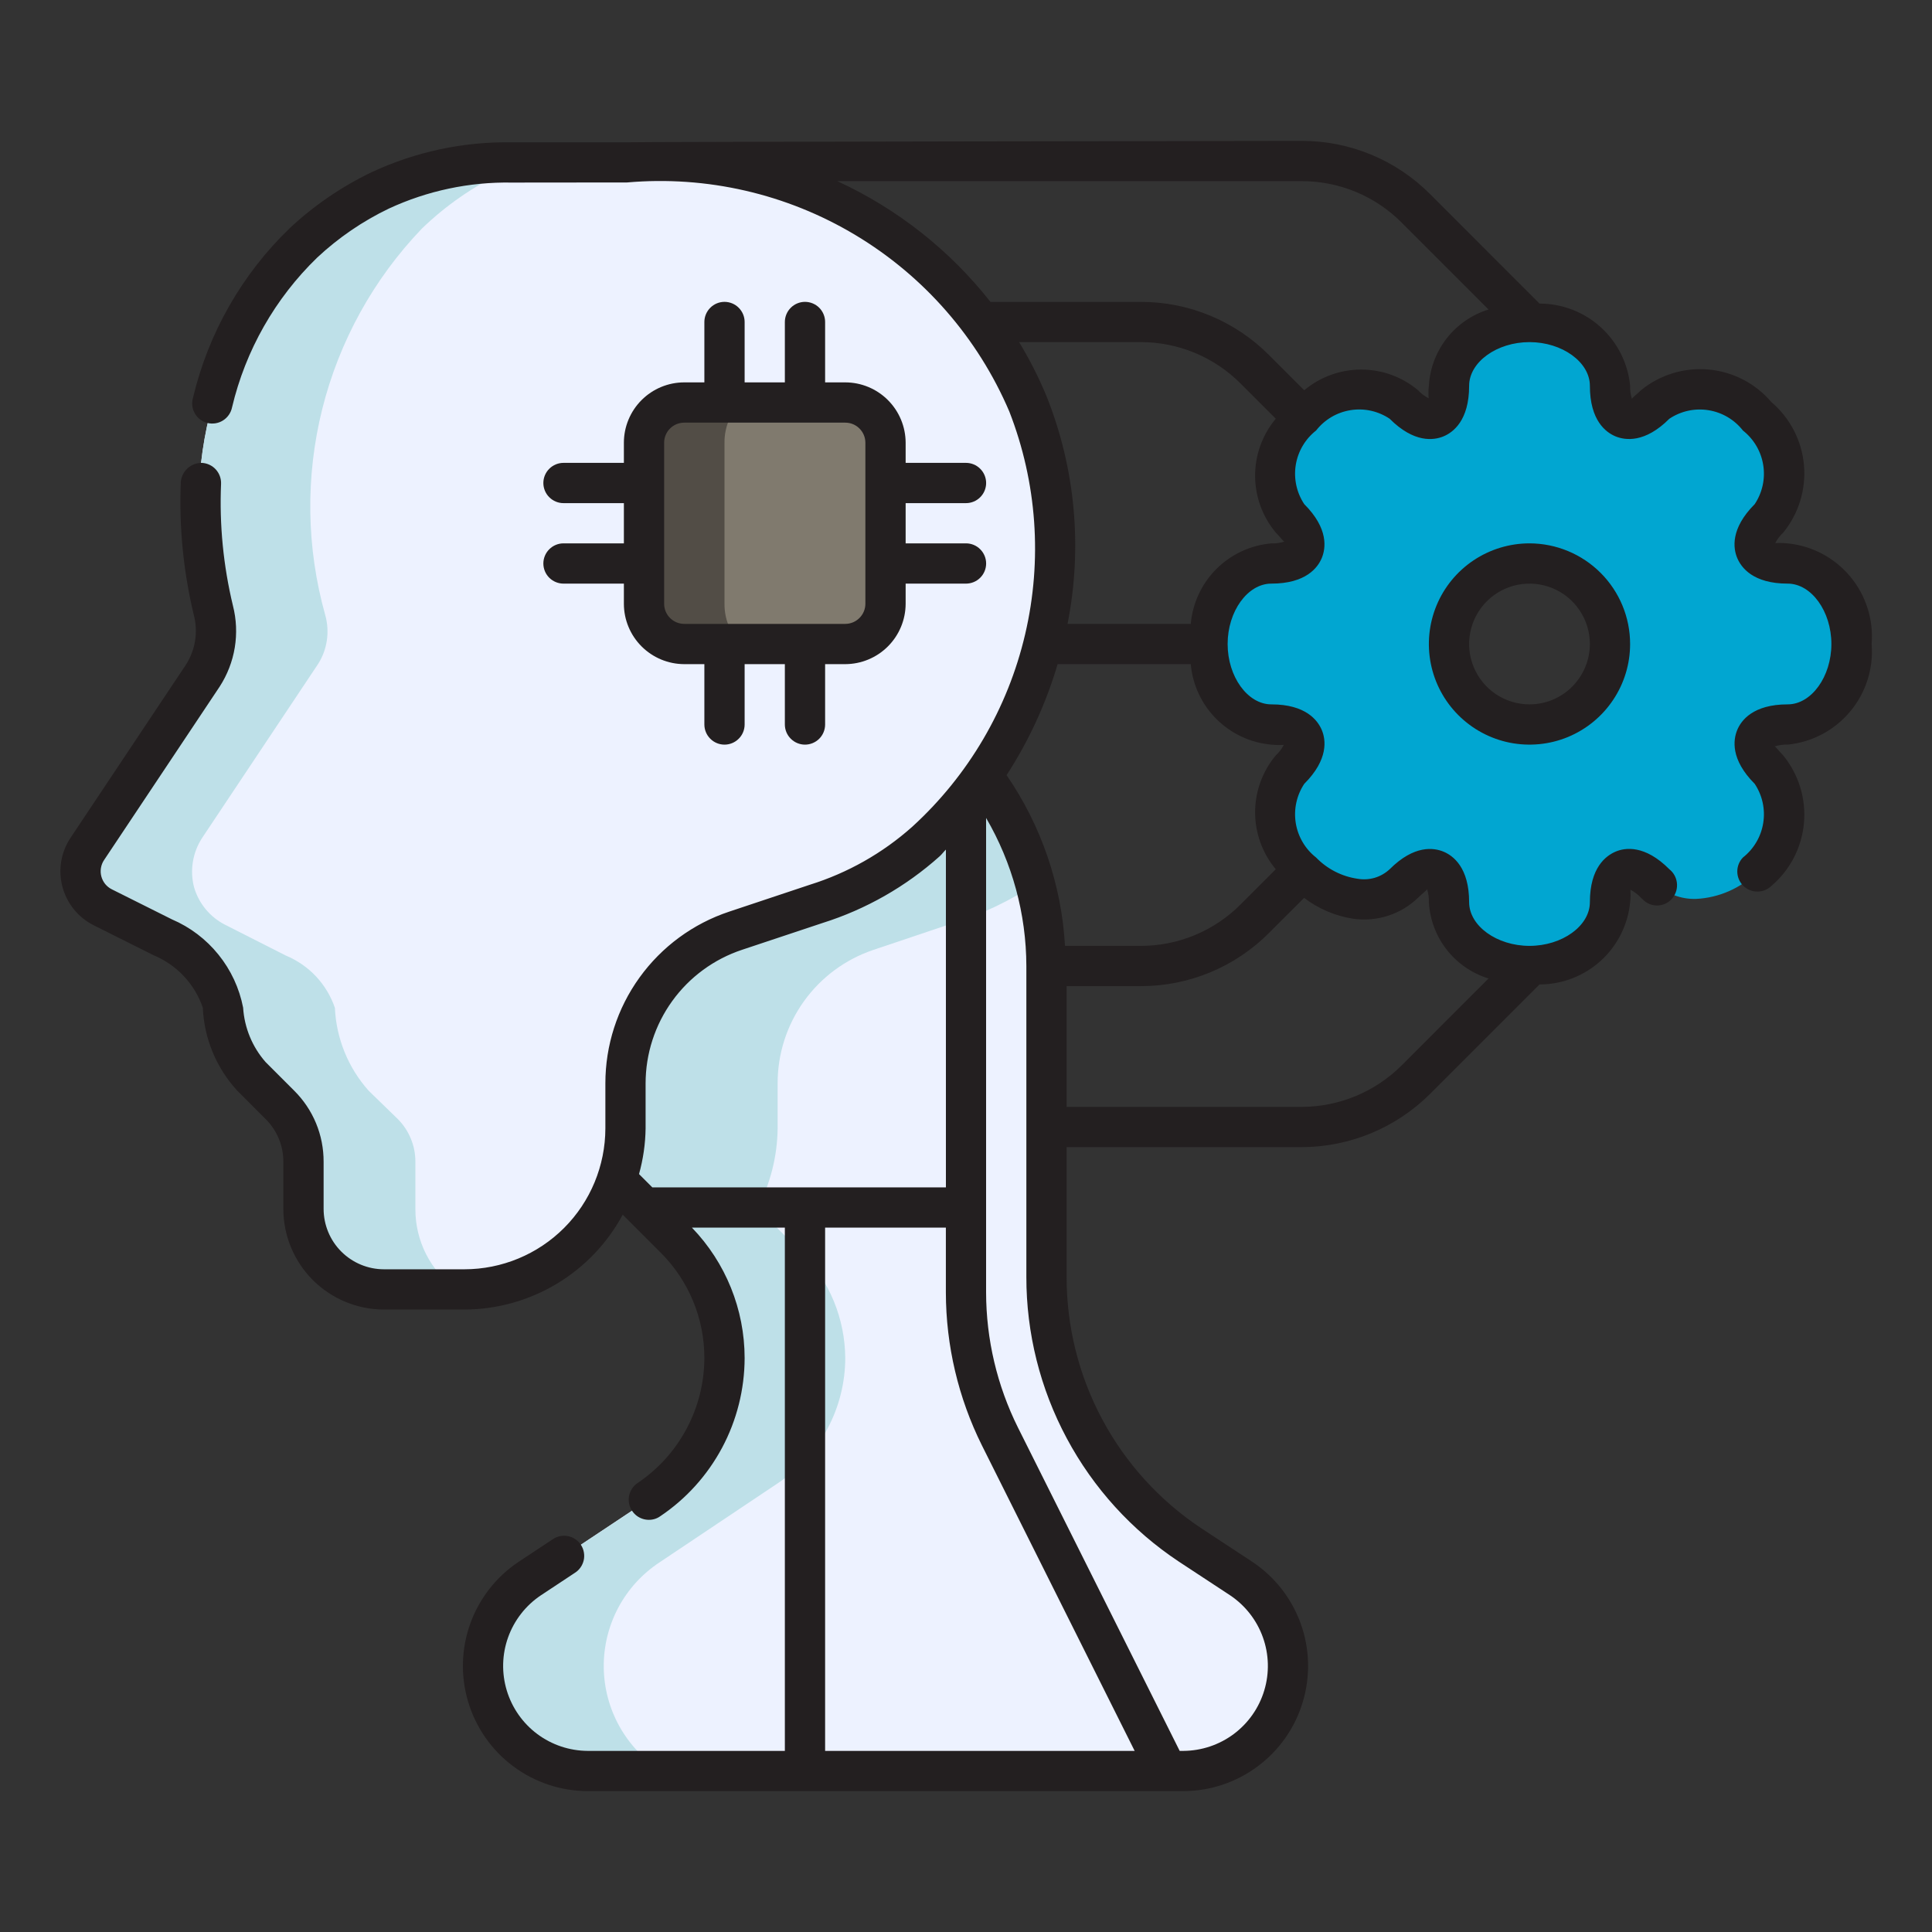
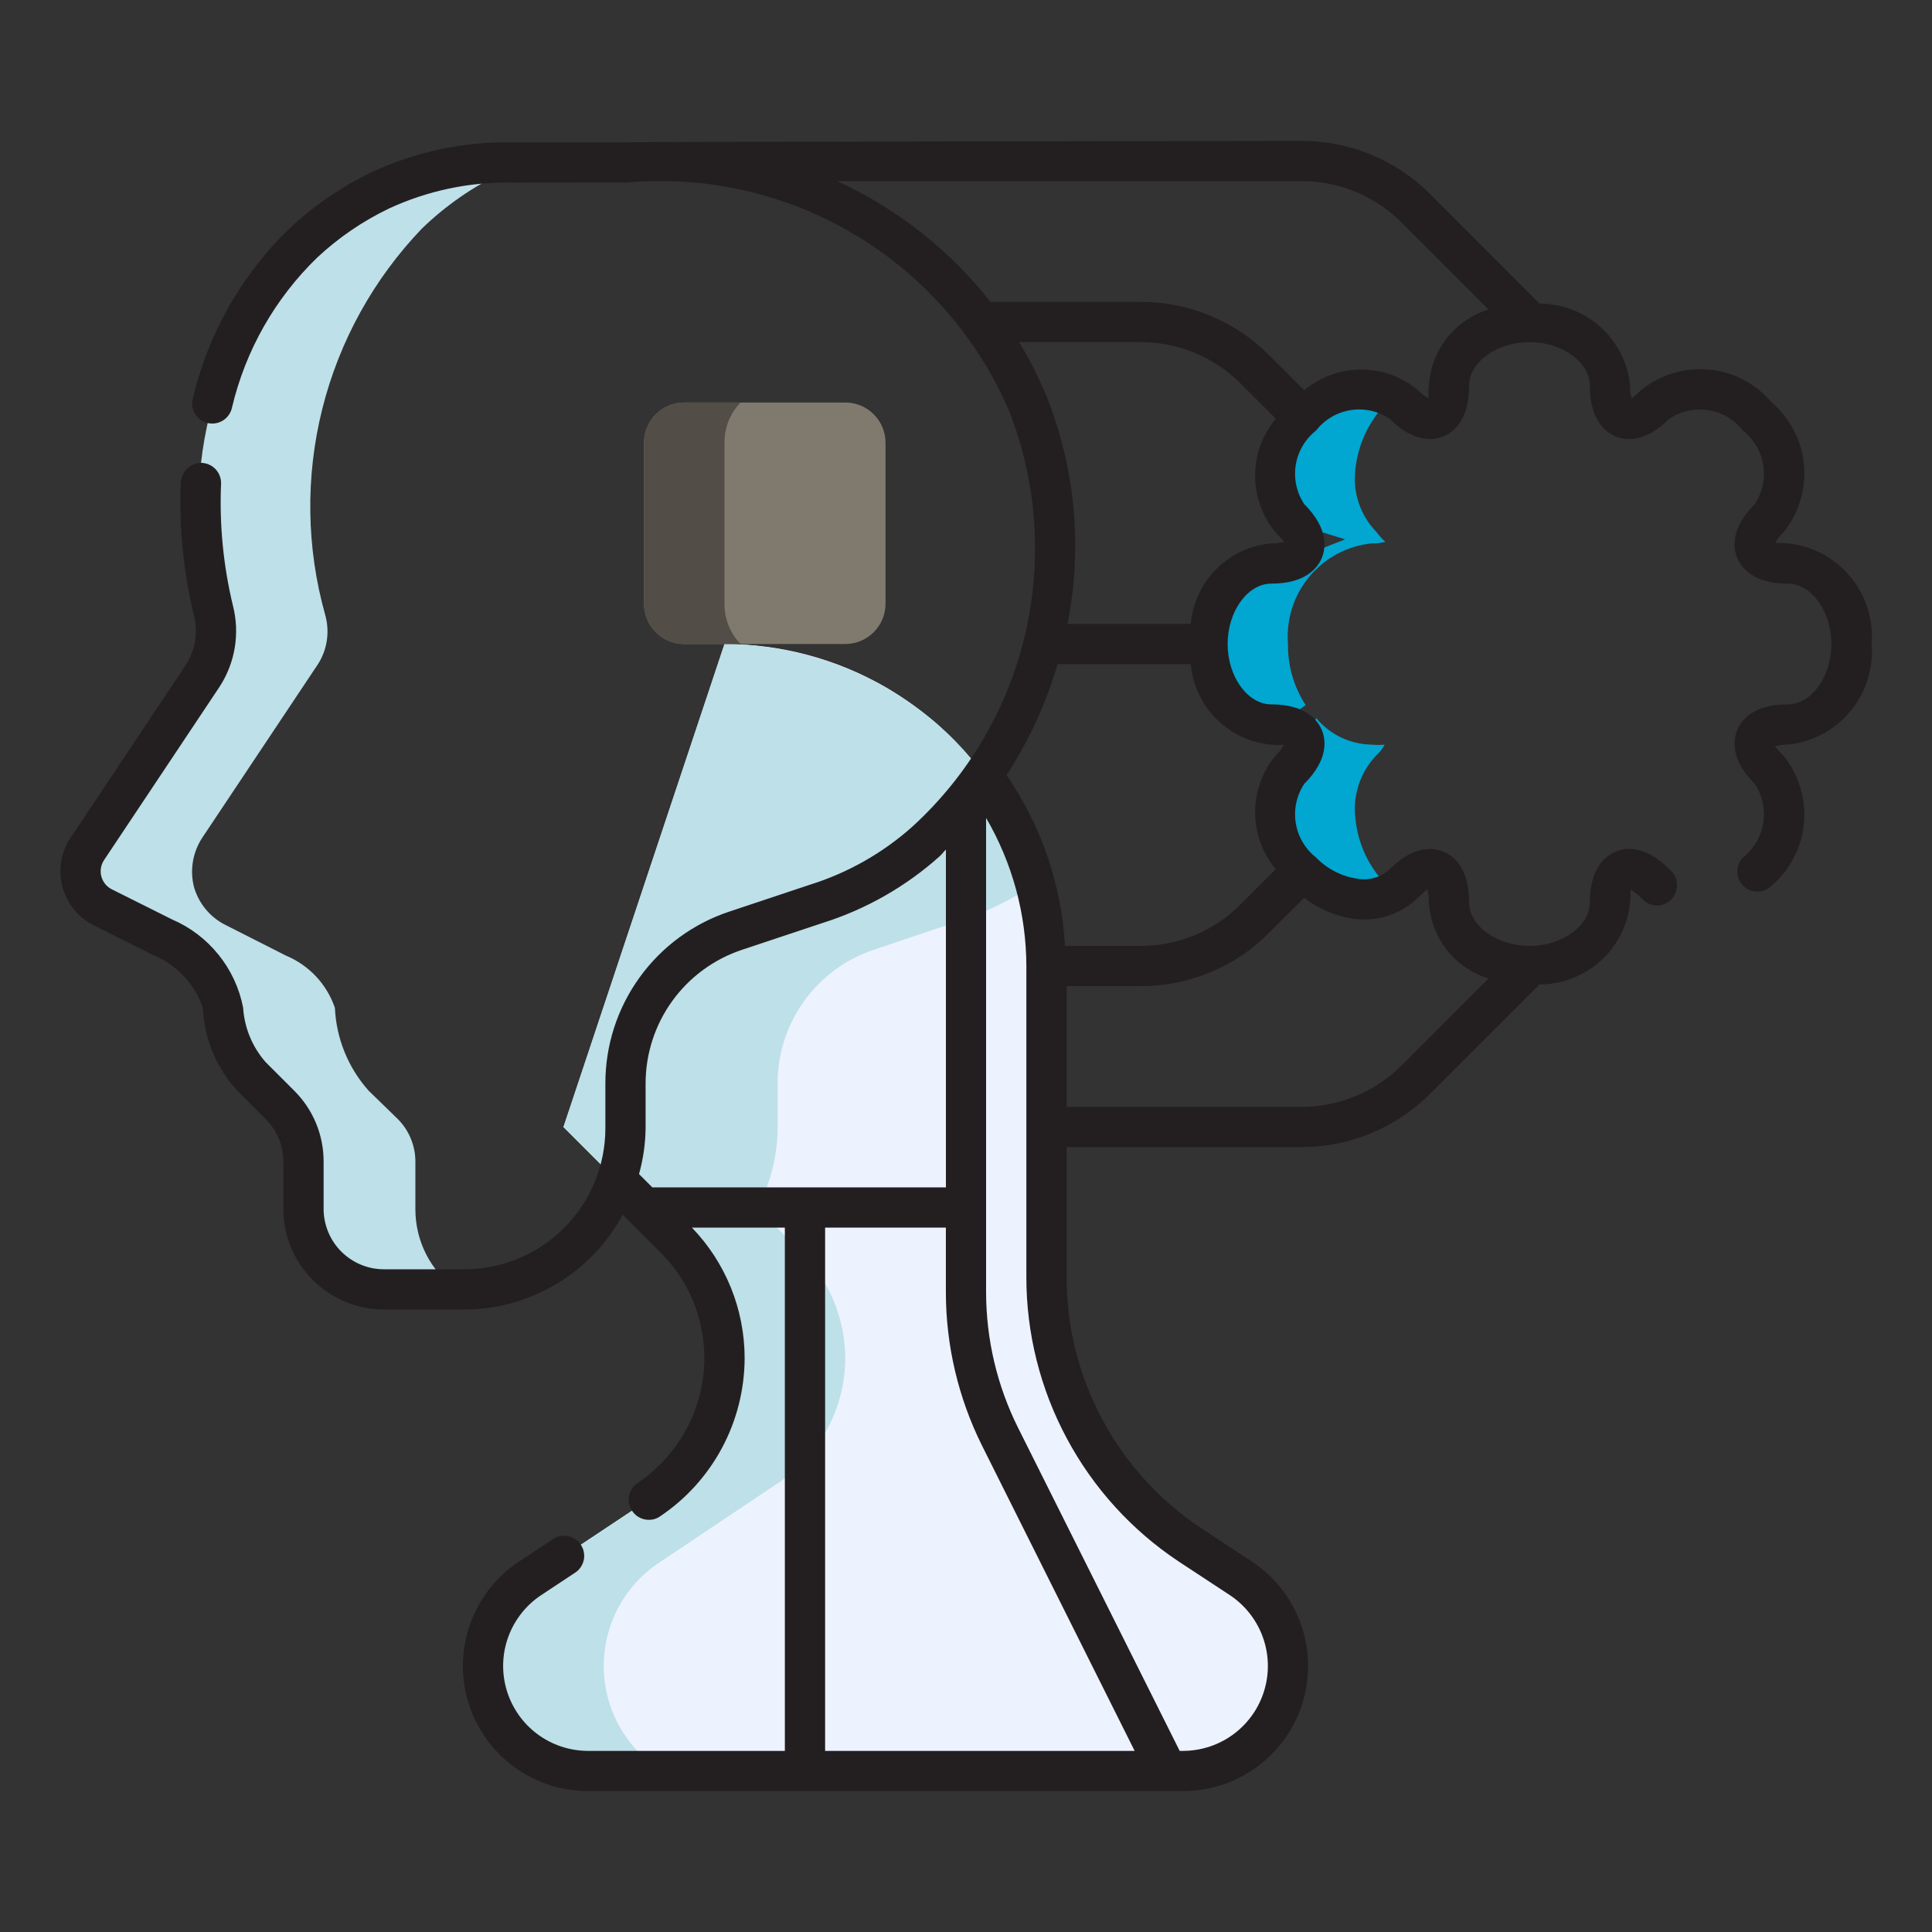
<svg xmlns="http://www.w3.org/2000/svg" width="50" height="50" viewBox="0 0 50 50" fill="none">
  <rect x="0" y="0" width="50" height="50" fill="#333333" stroke="none" />
-   <path d="M39.583 25C39.09 25.05 38.597 24.907 38.208 24.6C37.819 24.292 37.565 23.846 37.5 23.354C37.505 23.172 37.477 22.991 37.417 22.82C37.379 22.723 37.312 22.639 37.225 22.58C37.139 22.521 37.037 22.489 36.932 22.489H36.917C36.841 22.492 36.767 22.511 36.7 22.544C36.633 22.578 36.573 22.626 36.526 22.685C36.457 22.743 36.398 22.791 36.333 22.856C36.193 22.986 36.029 23.087 35.85 23.153C35.671 23.22 35.48 23.25 35.289 23.242C34.724 23.227 34.182 23.011 33.762 22.632C33.342 22.254 33.07 21.738 32.996 21.177C32.964 20.951 32.983 20.719 33.052 20.501C33.121 20.283 33.239 20.083 33.396 19.917C33.526 19.789 33.632 19.637 33.707 19.471C33.739 19.392 33.751 19.306 33.741 19.222C33.732 19.137 33.702 19.056 33.655 18.985C33.607 18.915 33.542 18.857 33.467 18.817C33.392 18.778 33.308 18.757 33.223 18.757C33.199 18.757 33.174 18.759 33.15 18.762L32.898 18.75C32.406 18.685 31.959 18.432 31.651 18.043C31.344 17.654 31.2 17.16 31.25 16.667C31.2 16.174 31.343 15.68 31.651 15.291C31.958 14.902 32.405 14.649 32.896 14.583C33.079 14.588 33.261 14.559 33.433 14.498C33.533 14.458 33.619 14.388 33.678 14.297C33.736 14.207 33.765 14.1 33.761 13.992C33.758 13.917 33.738 13.843 33.703 13.776C33.669 13.708 33.619 13.65 33.559 13.604L33.399 13.417C33.262 13.276 33.154 13.11 33.082 12.928C33.01 12.745 32.975 12.55 32.98 12.354C33.011 11.756 33.264 11.191 33.689 10.769C34.114 10.347 34.68 10.097 35.278 10.069C35.473 10.064 35.666 10.098 35.847 10.168C36.028 10.238 36.194 10.344 36.333 10.479C36.458 10.609 36.607 10.713 36.771 10.787C36.872 10.83 36.983 10.839 37.09 10.815C37.197 10.79 37.293 10.732 37.365 10.65C37.414 10.593 37.451 10.525 37.472 10.452C37.493 10.38 37.498 10.303 37.487 10.228L37.5 9.979C37.612 9.51 37.878 9.093 38.256 8.794C38.634 8.496 39.102 8.333 39.583 8.333C40.065 8.333 40.533 8.496 40.911 8.794C41.289 9.093 41.555 9.51 41.667 9.979C41.662 10.161 41.69 10.342 41.75 10.513C41.788 10.611 41.855 10.694 41.941 10.753C42.028 10.812 42.13 10.844 42.234 10.844H42.25C42.327 10.841 42.401 10.822 42.47 10.787C42.538 10.753 42.598 10.704 42.645 10.643L42.834 10.477C42.973 10.342 43.139 10.236 43.319 10.166C43.501 10.095 43.694 10.062 43.888 10.067C44.49 10.083 45.062 10.335 45.479 10.77C45.86 11.14 46.104 11.629 46.17 12.156C46.203 12.383 46.184 12.614 46.115 12.832C46.046 13.05 45.928 13.25 45.771 13.417C45.641 13.545 45.535 13.696 45.46 13.862C45.428 13.941 45.416 14.027 45.425 14.112C45.435 14.196 45.464 14.277 45.512 14.348C45.56 14.418 45.624 14.476 45.7 14.516C45.775 14.556 45.859 14.576 45.944 14.576C45.968 14.576 45.993 14.575 46.017 14.571L46.271 14.583C46.762 14.649 47.209 14.902 47.516 15.291C47.823 15.68 47.967 16.174 47.917 16.667C47.967 17.16 47.823 17.653 47.516 18.042C47.209 18.431 46.762 18.685 46.271 18.75C46.088 18.745 45.906 18.774 45.734 18.835C45.633 18.875 45.548 18.945 45.489 19.036C45.431 19.127 45.402 19.233 45.406 19.341C45.409 19.417 45.429 19.491 45.464 19.558C45.498 19.625 45.548 19.684 45.608 19.73L45.768 19.916C45.905 20.056 46.013 20.222 46.085 20.405C46.157 20.587 46.192 20.782 46.187 20.978C46.156 21.576 45.903 22.141 45.479 22.563C45.054 22.986 44.489 23.235 43.891 23.264C43.696 23.269 43.502 23.236 43.321 23.165C43.139 23.095 42.974 22.989 42.833 22.854C42.706 22.723 42.555 22.618 42.388 22.544C42.326 22.519 42.261 22.506 42.194 22.506C42.12 22.506 42.045 22.523 41.977 22.554C41.909 22.585 41.849 22.631 41.8 22.688C41.751 22.745 41.715 22.811 41.694 22.884C41.673 22.956 41.669 23.031 41.68 23.105L41.667 23.354C41.602 23.846 41.348 24.292 40.959 24.6C40.57 24.907 40.077 25.05 39.583 25ZM39.583 14.583C39.171 14.583 38.769 14.706 38.426 14.934C38.083 15.163 37.816 15.489 37.659 15.869C37.501 16.25 37.46 16.669 37.54 17.073C37.62 17.477 37.819 17.848 38.11 18.14C38.402 18.431 38.773 18.63 39.177 18.71C39.581 18.79 40 18.749 40.381 18.591C40.761 18.434 41.087 18.167 41.316 17.824C41.545 17.482 41.667 17.079 41.667 16.667C41.666 16.114 41.447 15.585 41.056 15.194C40.665 14.803 40.136 14.584 39.583 14.583Z" fill="#01A6D1" />
  <path d="M15.214 45.834C14.632 45.834 14.065 45.647 13.597 45.3C13.129 44.953 12.785 44.464 12.617 43.907C12.448 43.349 12.463 42.752 12.659 42.204C12.856 41.656 13.224 41.185 13.708 40.862L16.795 38.804C17.335 38.444 17.789 37.968 18.123 37.412C18.458 36.855 18.664 36.231 18.728 35.585C18.793 34.938 18.712 34.286 18.494 33.675C18.275 33.063 17.923 32.508 17.464 32.048L14.583 29.168L18.75 16.668C20.213 16.667 21.65 17.052 22.917 17.782C23.395 18.061 23.846 18.385 24.261 18.751C25.148 19.533 25.858 20.495 26.344 21.573C26.831 22.65 27.083 23.819 27.083 25.001V33.042C27.082 34.414 27.42 35.765 28.067 36.975C28.715 38.185 29.652 39.215 30.794 39.975L32.125 40.862C32.609 41.185 32.977 41.656 33.174 42.204C33.37 42.752 33.385 43.349 33.217 43.907C33.048 44.464 32.704 44.953 32.236 45.3C31.769 45.647 31.202 45.834 30.619 45.834L15.214 45.834Z" fill="#EDF2FF" />
  <path d="M26.792 22.875C26.149 23.307 25.447 23.644 24.708 23.875L22.604 24.583C21.88 24.826 21.251 25.291 20.806 25.912C20.361 26.533 20.123 27.278 20.125 28.042V29.208C20.116 29.927 19.937 30.634 19.604 31.271L20.75 32.417C21.465 33.146 21.868 34.125 21.875 35.146C21.874 35.785 21.715 36.413 21.414 36.976C21.112 37.54 20.677 38.02 20.146 38.375L17.062 40.438C16.615 40.734 16.249 41.138 15.998 41.612C15.747 42.086 15.619 42.616 15.625 43.152C15.631 43.689 15.772 44.215 16.034 44.684C16.296 45.152 16.671 45.547 17.125 45.833H15.208C14.852 45.834 14.5 45.764 14.171 45.629C13.842 45.493 13.543 45.293 13.292 45.042C13.04 44.79 12.841 44.491 12.705 44.162C12.569 43.833 12.499 43.481 12.5 43.125C12.502 42.677 12.613 42.236 12.823 41.84C13.034 41.444 13.338 41.106 13.708 40.854L16.792 38.812C17.333 38.452 17.788 37.975 18.123 37.417C18.458 36.858 18.665 36.233 18.729 35.585C18.793 34.937 18.712 34.283 18.492 33.67C18.272 33.058 17.919 32.501 17.458 32.042L14.583 29.167L18.75 16.667C20.779 16.684 22.736 17.423 24.271 18.75C25.509 19.838 26.388 21.276 26.792 22.875Z" fill="#BEE0E8" />
-   <path d="M9.938 33.371C9.385 33.37 8.856 33.151 8.465 32.76C8.075 32.37 7.855 31.84 7.854 31.288V30.067C7.853 29.515 7.634 28.985 7.244 28.594L6.507 27.858C6.066 27.366 5.806 26.739 5.771 26.079C5.771 25.506 5.073 24.69 4.217 24.259L2.658 23.482C2.527 23.416 2.411 23.322 2.318 23.207C2.226 23.092 2.158 22.959 2.121 22.817C2.083 22.674 2.076 22.525 2.1 22.38C2.124 22.234 2.178 22.096 2.26 21.973L5.25 17.483C5.41 17.236 5.516 16.958 5.563 16.668C5.609 16.377 5.595 16.08 5.521 15.795C5.05 14.144 5.018 12.399 5.427 10.732C5.836 9.065 6.673 7.533 7.854 6.288C8.443 5.735 9.112 5.276 9.84 4.926C10.905 4.432 12.068 4.185 13.242 4.204H16.188C16.515 4.179 16.798 4.168 17.081 4.168C19.111 4.161 21.098 4.754 22.792 5.872C24.486 6.99 25.812 8.584 26.604 10.453C27.358 12.387 27.51 14.504 27.039 16.526C26.567 18.547 25.495 20.379 23.964 21.78C23.143 22.514 22.176 23.063 21.125 23.392L19.038 24.087C18.208 24.363 17.485 24.894 16.974 25.604C16.462 26.314 16.187 27.167 16.188 28.042V29.205C16.186 30.31 15.747 31.369 14.966 32.15C14.185 32.931 13.126 33.371 12.021 33.372L9.938 33.371Z" fill="#EDF2FF" />
  <path d="M10.917 5.917C9.667 7.222 8.779 8.831 8.34 10.585C7.902 12.339 7.928 14.176 8.417 15.917C8.477 16.13 8.491 16.353 8.459 16.572C8.427 16.791 8.349 17.001 8.23 17.187L5.23 21.687C5.109 21.873 5.028 22.082 4.992 22.301C4.956 22.52 4.966 22.744 5.021 22.958C5.082 23.169 5.185 23.364 5.325 23.533C5.465 23.701 5.638 23.839 5.834 23.937L7.396 24.729C7.692 24.852 7.959 25.036 8.178 25.269C8.397 25.503 8.564 25.78 8.667 26.083C8.703 26.878 9.012 27.636 9.542 28.229L10.292 28.958C10.437 29.103 10.553 29.275 10.631 29.465C10.71 29.654 10.75 29.857 10.75 30.062V31.292C10.749 31.698 10.845 32.1 11.029 32.462C11.214 32.824 11.483 33.137 11.813 33.375H9.938C9.386 33.373 8.857 33.153 8.467 32.763C8.076 32.373 7.856 31.844 7.855 31.292V30.062C7.85 29.516 7.634 28.993 7.25 28.604L6.5 27.854C6.066 27.362 5.809 26.739 5.771 26.083C5.771 25.5 5.063 24.687 4.209 24.25L2.667 23.479C2.536 23.413 2.421 23.32 2.328 23.207C2.235 23.094 2.167 22.962 2.128 22.821C2.089 22.68 2.079 22.532 2.1 22.387C2.121 22.242 2.173 22.103 2.25 21.979L5.25 17.479C5.409 17.231 5.514 16.954 5.561 16.663C5.607 16.373 5.594 16.076 5.521 15.792C5.049 14.142 5.016 12.398 5.425 10.731C5.834 9.065 6.672 7.535 7.855 6.292C8.448 5.745 9.114 5.282 9.834 4.917C10.905 4.427 12.073 4.184 13.25 4.208H13.646C13.43 4.27 13.22 4.354 13.021 4.458C12.245 4.827 11.535 5.319 10.917 5.917Z" fill="#BEE0E8" />
  <path d="M21.875 10.417H17.709C17.133 10.417 16.667 10.883 16.667 11.458V15.625C16.667 16.2 17.133 16.667 17.709 16.667H21.875C22.451 16.667 22.917 16.2 22.917 15.625V11.458C22.917 10.883 22.451 10.417 21.875 10.417Z" fill="#807A6E" />
  <path d="M33.792 18.25C33.485 17.779 33.326 17.228 33.333 16.667C33.283 16.036 33.481 15.41 33.886 14.923C34.291 14.436 34.87 14.127 35.5 14.062C35.62 14.068 35.739 14.053 35.854 14.021C35.769 13.947 35.692 13.863 35.625 13.771C35.443 13.584 35.299 13.362 35.202 13.119C35.106 12.876 35.058 12.616 35.063 12.354C35.086 11.616 35.392 10.915 35.917 10.396C35.961 10.349 36.01 10.307 36.063 10.271C35.823 10.13 35.549 10.057 35.271 10.062C34.671 10.084 34.103 10.338 33.688 10.771C33.471 10.975 33.297 11.22 33.175 11.492C33.054 11.764 32.987 12.057 32.979 12.354C32.975 12.55 33.01 12.745 33.081 12.927C33.153 13.11 33.26 13.276 33.396 13.417L33.521 13.562L34.813 13.958L33.438 14.5C33.264 14.563 33.08 14.591 32.896 14.583C32.404 14.647 31.957 14.901 31.649 15.29C31.342 15.679 31.198 16.173 31.25 16.667C31.198 17.16 31.342 17.654 31.649 18.043C31.957 18.432 32.404 18.686 32.896 18.75H33.063L33.792 18.25ZM35.083 21.229C35.039 20.925 35.065 20.615 35.159 20.323C35.253 20.03 35.412 19.763 35.625 19.542C35.712 19.467 35.783 19.375 35.833 19.271C35.723 19.282 35.611 19.282 35.5 19.271C35.225 19.267 34.954 19.203 34.706 19.085C34.458 18.966 34.238 18.795 34.063 18.583L33.708 19.479C33.623 19.637 33.518 19.784 33.396 19.917C33.237 20.084 33.118 20.285 33.05 20.506C32.981 20.726 32.964 20.959 33 21.188C33.059 21.713 33.303 22.2 33.688 22.562C34.114 22.989 34.688 23.235 35.292 23.25C35.561 23.257 35.827 23.193 36.063 23.062C36.01 23.026 35.961 22.984 35.917 22.938C35.45 22.481 35.156 21.878 35.083 21.229Z" fill="#01A6D1" />
  <path d="M18.75 15.625C18.748 15.818 18.784 16.009 18.855 16.187C18.927 16.366 19.032 16.529 19.167 16.667H17.709C17.572 16.668 17.436 16.642 17.308 16.59C17.181 16.538 17.066 16.462 16.969 16.365C16.872 16.268 16.795 16.152 16.744 16.025C16.692 15.898 16.666 15.762 16.667 15.625V11.458C16.666 11.321 16.692 11.185 16.744 11.058C16.795 10.931 16.872 10.816 16.969 10.719C17.066 10.622 17.181 10.545 17.308 10.493C17.436 10.441 17.572 10.415 17.709 10.417H19.167C19.032 10.554 18.927 10.717 18.855 10.896C18.784 11.075 18.748 11.266 18.75 11.458V15.625Z" fill="#524D46" />
  <path d="M48.438 16.667C48.489 16.035 48.29 15.407 47.883 14.92C47.477 14.433 46.896 14.125 46.265 14.063C46.158 14.052 46.05 14.049 45.943 14.056C45.995 13.954 46.065 13.862 46.149 13.785C46.55 13.294 46.743 12.665 46.686 12.033C46.629 11.402 46.327 10.817 45.843 10.406C45.433 9.923 44.849 9.62 44.217 9.563C43.586 9.506 42.957 9.699 42.466 10.101C42.34 10.227 42.246 10.285 42.234 10.324C42.199 10.215 42.183 10.1 42.188 9.985C42.132 9.403 41.86 8.861 41.427 8.468C40.993 8.074 40.428 7.856 39.843 7.857L37.014 5.027C36.578 4.588 36.06 4.24 35.489 4.003C34.918 3.766 34.306 3.645 33.688 3.646C33.688 3.646 16.348 3.669 16.188 3.683H13.242C11.991 3.663 10.752 3.928 9.617 4.457C8.841 4.83 8.125 5.319 7.496 5.907C6.261 7.099 5.393 8.62 4.996 10.29C4.975 10.357 4.969 10.428 4.976 10.498C4.984 10.568 5.006 10.636 5.041 10.697C5.075 10.759 5.122 10.812 5.178 10.855C5.234 10.898 5.298 10.929 5.367 10.946C5.435 10.963 5.506 10.966 5.576 10.955C5.646 10.944 5.712 10.919 5.772 10.881C5.831 10.844 5.883 10.794 5.923 10.736C5.963 10.678 5.991 10.613 6.005 10.544C6.354 9.068 7.119 7.722 8.208 6.667C8.76 6.151 9.387 5.722 10.068 5.396C11.062 4.936 12.147 4.706 13.242 4.725L16.229 4.722C18.292 4.541 20.36 5.017 22.136 6.082C23.913 7.146 25.308 8.745 26.121 10.65C26.837 12.485 26.98 14.495 26.531 16.413C26.083 18.331 25.064 20.069 23.608 21.397C22.842 22.08 21.939 22.591 20.959 22.897L18.872 23.593C17.938 23.903 17.126 24.5 16.551 25.298C15.975 26.096 15.666 27.056 15.667 28.04V29.203C15.665 30.17 15.281 31.097 14.598 31.78C13.914 32.464 12.987 32.848 12.021 32.849H9.937C9.523 32.849 9.126 32.684 8.833 32.391C8.54 32.098 8.376 31.701 8.375 31.287V30.066C8.376 29.724 8.31 29.385 8.179 29.069C8.048 28.753 7.855 28.466 7.612 28.225L6.875 27.488C6.53 27.096 6.325 26.6 6.292 26.078C6.195 25.576 5.976 25.104 5.654 24.706C5.333 24.307 4.918 23.993 4.447 23.792L2.893 23.015C2.827 22.982 2.769 22.935 2.722 22.878C2.676 22.82 2.642 22.754 2.623 22.683C2.604 22.611 2.6 22.537 2.612 22.464C2.624 22.391 2.651 22.321 2.692 22.26L5.684 17.771C5.883 17.464 6.017 17.119 6.076 16.758C6.135 16.397 6.119 16.028 6.028 15.673C5.78 14.643 5.676 13.582 5.721 12.523C5.727 12.385 5.677 12.25 5.584 12.148C5.49 12.046 5.361 11.986 5.222 11.979C5.086 11.978 4.953 12.029 4.853 12.121C4.752 12.214 4.69 12.341 4.679 12.478C4.632 13.633 4.745 14.788 5.015 15.912C5.072 16.128 5.084 16.353 5.05 16.573C5.016 16.794 4.937 17.005 4.818 17.194L1.825 21.683C1.702 21.867 1.62 22.076 1.584 22.294C1.548 22.513 1.559 22.736 1.616 22.951C1.673 23.165 1.775 23.364 1.914 23.536C2.054 23.708 2.229 23.848 2.427 23.947L3.981 24.724C4.276 24.848 4.542 25.032 4.76 25.266C4.979 25.499 5.145 25.776 5.249 26.079C5.283 26.876 5.598 27.637 6.138 28.224L6.875 28.962C7.021 29.106 7.136 29.278 7.215 29.468C7.294 29.657 7.334 29.861 7.333 30.066V31.287C7.334 31.977 7.608 32.639 8.096 33.128C8.585 33.616 9.247 33.89 9.937 33.891H12.02C12.861 33.888 13.685 33.658 14.406 33.226C15.127 32.794 15.718 32.176 16.116 31.436L17.09 32.41C17.452 32.768 17.738 33.194 17.934 33.664C18.129 34.133 18.23 34.637 18.229 35.146C18.227 35.785 18.069 36.415 17.767 36.979C17.466 37.543 17.031 38.024 16.5 38.381C16.408 38.443 16.338 38.534 16.301 38.639C16.264 38.744 16.261 38.858 16.294 38.965C16.327 39.071 16.393 39.164 16.482 39.231C16.572 39.297 16.68 39.333 16.792 39.333C16.896 39.334 16.998 39.303 17.083 39.243C17.756 38.792 18.306 38.182 18.688 37.467C19.069 36.753 19.269 35.956 19.271 35.146C19.27 33.887 18.781 32.677 17.907 31.771H20.312V45.313H15.208C14.738 45.31 14.281 45.157 13.904 44.876C13.527 44.594 13.251 44.199 13.115 43.749C12.979 43.298 12.991 42.816 13.15 42.373C13.309 41.931 13.605 41.55 13.996 41.288L14.871 40.709C14.93 40.673 14.982 40.625 15.022 40.568C15.063 40.511 15.091 40.447 15.107 40.378C15.122 40.31 15.123 40.24 15.11 40.171C15.098 40.102 15.071 40.037 15.033 39.979C14.994 39.92 14.944 39.87 14.886 39.832C14.828 39.793 14.763 39.767 14.694 39.754C14.626 39.741 14.555 39.742 14.487 39.757C14.419 39.772 14.354 39.8 14.297 39.841L13.42 40.421C12.843 40.806 12.405 41.367 12.17 42.02C11.936 42.673 11.917 43.385 12.118 44.049C12.318 44.714 12.726 45.297 13.283 45.712C13.839 46.127 14.514 46.352 15.208 46.354H30.625C31.32 46.352 31.995 46.127 32.551 45.711C33.108 45.296 33.517 44.713 33.716 44.047C33.916 43.382 33.897 42.671 33.662 42.017C33.426 41.364 32.987 40.803 32.409 40.419L31.081 39.546C30.009 38.833 29.131 37.865 28.525 36.731C27.918 35.596 27.602 34.328 27.604 33.042V29.688H33.691C34.934 29.684 36.125 29.19 37.006 28.314L39.843 25.477C40.428 25.477 40.993 25.259 41.427 24.866C41.86 24.472 42.132 23.931 42.188 23.348C42.2 23.241 42.202 23.133 42.194 23.026C42.296 23.078 42.388 23.148 42.466 23.232C42.48 23.245 42.552 23.311 42.566 23.324C42.619 23.366 42.68 23.397 42.745 23.415C42.811 23.433 42.879 23.439 42.947 23.43C43.014 23.422 43.079 23.401 43.138 23.367C43.197 23.334 43.249 23.289 43.29 23.235C43.376 23.125 43.414 22.986 43.398 22.847C43.382 22.709 43.312 22.583 43.203 22.496C42.568 21.858 42.055 21.935 41.809 22.041C41.563 22.147 41.146 22.45 41.146 23.348C41.146 23.962 40.43 24.479 39.583 24.479C38.737 24.479 38.021 23.962 38.021 23.348C38.021 22.45 37.606 22.144 37.358 22.041C37.109 21.938 36.601 21.859 35.964 22.496C35.854 22.598 35.722 22.674 35.578 22.717C35.434 22.759 35.282 22.768 35.134 22.742C34.725 22.683 34.347 22.489 34.06 22.192C33.778 21.971 33.591 21.652 33.534 21.299C33.478 20.945 33.556 20.584 33.754 20.286C34.389 19.651 34.312 19.14 34.208 18.893C34.104 18.646 33.799 18.229 32.902 18.229C32.29 18.229 31.771 17.514 31.771 16.667C31.771 15.819 32.29 15.104 32.902 15.104C33.799 15.104 34.106 14.688 34.208 14.44C34.31 14.193 34.389 13.682 33.754 13.047C33.556 12.749 33.478 12.388 33.534 12.035C33.591 11.682 33.778 11.363 34.06 11.142C34.28 10.86 34.598 10.671 34.952 10.615C35.305 10.558 35.667 10.638 35.964 10.837C36.595 11.469 37.105 11.398 37.358 11.293C37.606 11.19 38.021 10.884 38.021 9.985C38.021 9.372 38.737 8.854 39.583 8.854C40.43 8.854 41.146 9.372 41.146 9.985C41.146 10.884 41.561 11.19 41.809 11.293C42.062 11.397 42.572 11.469 43.203 10.837C43.5 10.638 43.862 10.559 44.215 10.616C44.568 10.672 44.887 10.86 45.107 11.142C45.388 11.363 45.576 11.682 45.632 12.035C45.689 12.388 45.61 12.749 45.412 13.047C44.778 13.682 44.855 14.193 44.959 14.44C45.062 14.687 45.367 15.104 46.265 15.104C46.877 15.104 47.396 15.819 47.396 16.667C47.396 17.514 46.877 18.229 46.265 18.229C45.367 18.229 45.06 18.646 44.959 18.893C44.857 19.141 44.778 19.651 45.412 20.286C45.61 20.584 45.689 20.945 45.632 21.299C45.576 21.652 45.388 21.971 45.107 22.192C45.012 22.29 44.96 22.421 44.961 22.558C44.962 22.694 45.017 22.825 45.113 22.922C45.21 23.018 45.341 23.073 45.477 23.074C45.614 23.075 45.745 23.023 45.843 22.928C46.327 22.517 46.629 21.933 46.686 21.301C46.743 20.669 46.55 20.041 46.149 19.55C46.023 19.423 45.966 19.33 45.927 19.318C46.036 19.282 46.15 19.266 46.265 19.271C46.896 19.208 47.477 18.9 47.883 18.413C48.29 17.926 48.489 17.299 48.438 16.667ZM16.708 29.203V28.04C16.708 27.274 16.949 26.528 17.397 25.907C17.844 25.287 18.476 24.823 19.203 24.581L21.29 23.886C22.41 23.533 23.442 22.945 24.317 22.162C24.377 22.108 24.422 22.043 24.48 21.987V30.729H16.882L16.538 30.385C16.645 30 16.703 29.603 16.708 29.203ZM21.354 31.771H24.479V33.449C24.481 34.824 24.801 36.179 25.413 37.409L29.365 45.313H21.354V31.771ZM30.508 40.414L31.836 41.287C32.227 41.549 32.524 41.929 32.683 42.372C32.842 42.815 32.855 43.297 32.719 43.748C32.584 44.199 32.307 44.594 31.93 44.876C31.553 45.157 31.096 45.31 30.625 45.313H30.53L26.344 36.944C25.804 35.858 25.522 34.662 25.52 33.449V21.168C26.199 22.331 26.559 23.653 26.562 25V33.042C26.56 34.501 26.919 35.938 27.608 37.224C28.296 38.511 29.292 39.607 30.508 40.414ZM35.016 23.776C35.319 23.82 35.629 23.794 35.921 23.7C36.213 23.606 36.48 23.446 36.7 23.232C36.827 23.107 36.92 23.049 36.932 23.009C36.968 23.119 36.983 23.233 36.979 23.348C37.004 23.796 37.165 24.225 37.441 24.578C37.718 24.931 38.095 25.191 38.523 25.323L36.269 27.578C35.584 28.259 34.658 28.643 33.691 28.646H27.604V25.521H29.521C30.139 25.522 30.752 25.401 31.323 25.163C31.893 24.926 32.412 24.578 32.847 24.139L33.75 23.237C34.12 23.519 34.556 23.705 35.016 23.776ZM32.902 19.271C33.009 19.282 33.116 19.285 33.224 19.278C33.172 19.38 33.102 19.471 33.018 19.549C32.672 19.962 32.482 20.483 32.482 21.022C32.482 21.561 32.671 22.083 33.017 22.496L32.111 23.402C31.772 23.744 31.368 24.015 30.924 24.2C30.479 24.385 30.002 24.48 29.521 24.479H27.562C27.472 22.896 26.949 21.367 26.05 20.061C26.627 19.172 27.072 18.204 27.371 17.188H30.817C30.864 17.724 31.099 18.228 31.481 18.608C31.862 18.989 32.365 19.224 32.902 19.271ZM32.902 14.063C32.365 14.109 31.862 14.344 31.48 14.725C31.099 15.106 30.864 15.609 30.817 16.146H27.628C28.019 14.172 27.831 12.127 27.086 10.258C26.885 9.772 26.647 9.303 26.374 8.854H29.521C30.002 8.853 30.479 8.948 30.924 9.133C31.368 9.318 31.772 9.589 32.111 9.93L33.017 10.836C32.671 11.25 32.482 11.771 32.482 12.31C32.482 12.849 32.672 13.371 33.018 13.784C33.144 13.91 33.201 14.004 33.24 14.016C33.131 14.052 33.017 14.068 32.902 14.063ZM36.979 9.985C36.967 10.092 36.965 10.2 36.973 10.307C36.87 10.255 36.778 10.185 36.7 10.1C36.288 9.754 35.766 9.564 35.227 9.564C34.688 9.564 34.166 9.754 33.753 10.1L32.847 9.194C32.412 8.755 31.893 8.407 31.322 8.17C30.752 7.933 30.139 7.811 29.521 7.813H25.633C24.578 6.472 23.219 5.401 21.669 4.688H33.688C34.169 4.687 34.646 4.782 35.09 4.966C35.535 5.151 35.938 5.422 36.278 5.764L38.524 8.01C38.095 8.142 37.718 8.402 37.442 8.755C37.166 9.109 37.004 9.538 36.979 9.985Z" fill="#231F20" />
-   <path d="M39.583 14.062C39.068 14.062 38.565 14.215 38.136 14.501C37.708 14.787 37.374 15.194 37.177 15.67C36.98 16.146 36.929 16.67 37.029 17.175C37.13 17.68 37.377 18.144 37.742 18.508C38.106 18.872 38.57 19.12 39.075 19.221C39.58 19.321 40.104 19.27 40.58 19.073C41.056 18.875 41.462 18.542 41.748 18.113C42.035 17.685 42.187 17.182 42.187 16.667C42.187 15.976 41.912 15.314 41.424 14.826C40.936 14.338 40.274 14.063 39.583 14.062ZM39.583 18.229C39.274 18.229 38.972 18.137 38.715 17.966C38.458 17.794 38.258 17.55 38.14 17.265C38.021 16.979 37.99 16.665 38.051 16.362C38.111 16.059 38.26 15.78 38.478 15.562C38.697 15.343 38.975 15.194 39.278 15.134C39.581 15.074 39.896 15.105 40.181 15.223C40.467 15.341 40.711 15.542 40.882 15.799C41.054 16.055 41.146 16.358 41.146 16.667C41.145 17.081 40.98 17.478 40.687 17.771C40.395 18.064 39.997 18.229 39.583 18.229Z" fill="#231F20" />
-   <path d="M14.583 14.062C14.445 14.062 14.313 14.117 14.215 14.215C14.117 14.313 14.062 14.445 14.062 14.583C14.062 14.722 14.117 14.854 14.215 14.952C14.313 15.049 14.445 15.104 14.583 15.104H16.146V15.625C16.146 16.039 16.311 16.436 16.604 16.729C16.897 17.022 17.294 17.187 17.708 17.188H18.229V18.75C18.229 18.888 18.284 19.021 18.382 19.118C18.479 19.216 18.612 19.271 18.75 19.271C18.888 19.271 19.021 19.216 19.118 19.118C19.216 19.021 19.271 18.888 19.271 18.75V17.188H20.312V18.75C20.312 18.888 20.367 19.021 20.465 19.118C20.563 19.216 20.695 19.271 20.833 19.271C20.971 19.271 21.104 19.216 21.202 19.118C21.299 19.021 21.354 18.888 21.354 18.75V17.188H21.875C22.289 17.187 22.686 17.022 22.979 16.729C23.272 16.436 23.437 16.039 23.438 15.625V15.104H25C25.138 15.104 25.271 15.049 25.368 14.952C25.466 14.854 25.521 14.722 25.521 14.583C25.521 14.445 25.466 14.313 25.368 14.215C25.271 14.117 25.138 14.062 25 14.062H23.438V13.021H25C25.138 13.021 25.271 12.966 25.368 12.868C25.466 12.771 25.521 12.638 25.521 12.5C25.521 12.362 25.466 12.229 25.368 12.132C25.271 12.034 25.138 11.979 25 11.979H23.438V11.458C23.437 11.044 23.272 10.647 22.979 10.354C22.686 10.061 22.289 9.896 21.875 9.896H21.354V8.333C21.354 8.195 21.299 8.063 21.202 7.965C21.104 7.867 20.971 7.812 20.833 7.812C20.695 7.812 20.563 7.867 20.465 7.965C20.367 8.063 20.312 8.195 20.312 8.333V9.896H19.271V8.333C19.271 8.195 19.216 8.063 19.118 7.965C19.021 7.867 18.888 7.812 18.75 7.812C18.612 7.812 18.479 7.867 18.382 7.965C18.284 8.063 18.229 8.195 18.229 8.333V9.896H17.708C17.294 9.896 16.897 10.061 16.604 10.354C16.311 10.647 16.146 11.044 16.146 11.458V11.979H14.583C14.445 11.979 14.313 12.034 14.215 12.132C14.117 12.229 14.062 12.362 14.062 12.5C14.062 12.638 14.117 12.771 14.215 12.868C14.313 12.966 14.445 13.021 14.583 13.021H16.146V14.062H14.583ZM17.188 11.458C17.188 11.32 17.242 11.188 17.34 11.09C17.438 10.992 17.57 10.938 17.708 10.938H21.875C22.013 10.938 22.146 10.992 22.243 11.09C22.341 11.188 22.396 11.32 22.396 11.458V15.625C22.396 15.763 22.341 15.896 22.243 15.993C22.146 16.091 22.013 16.146 21.875 16.146H17.708C17.57 16.146 17.438 16.091 17.34 15.993C17.242 15.896 17.188 15.763 17.188 15.625V11.458Z" fill="#231F20" />
</svg>